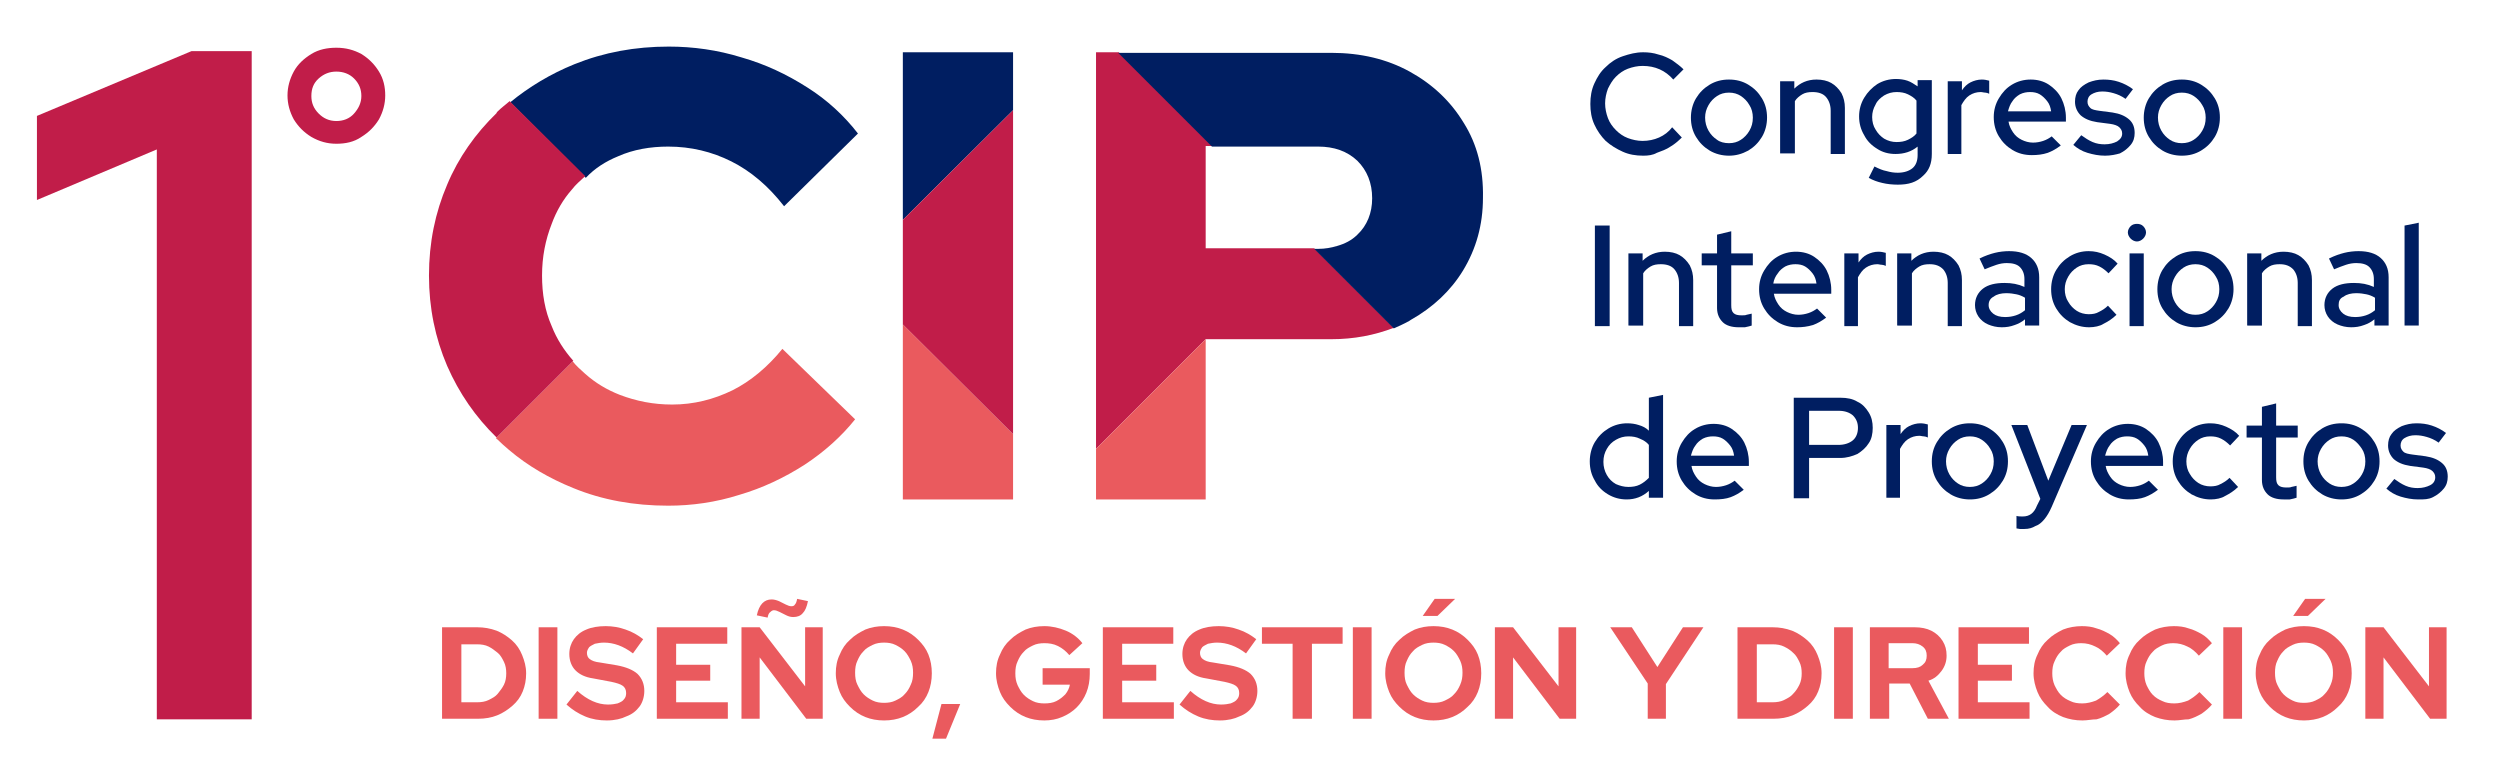
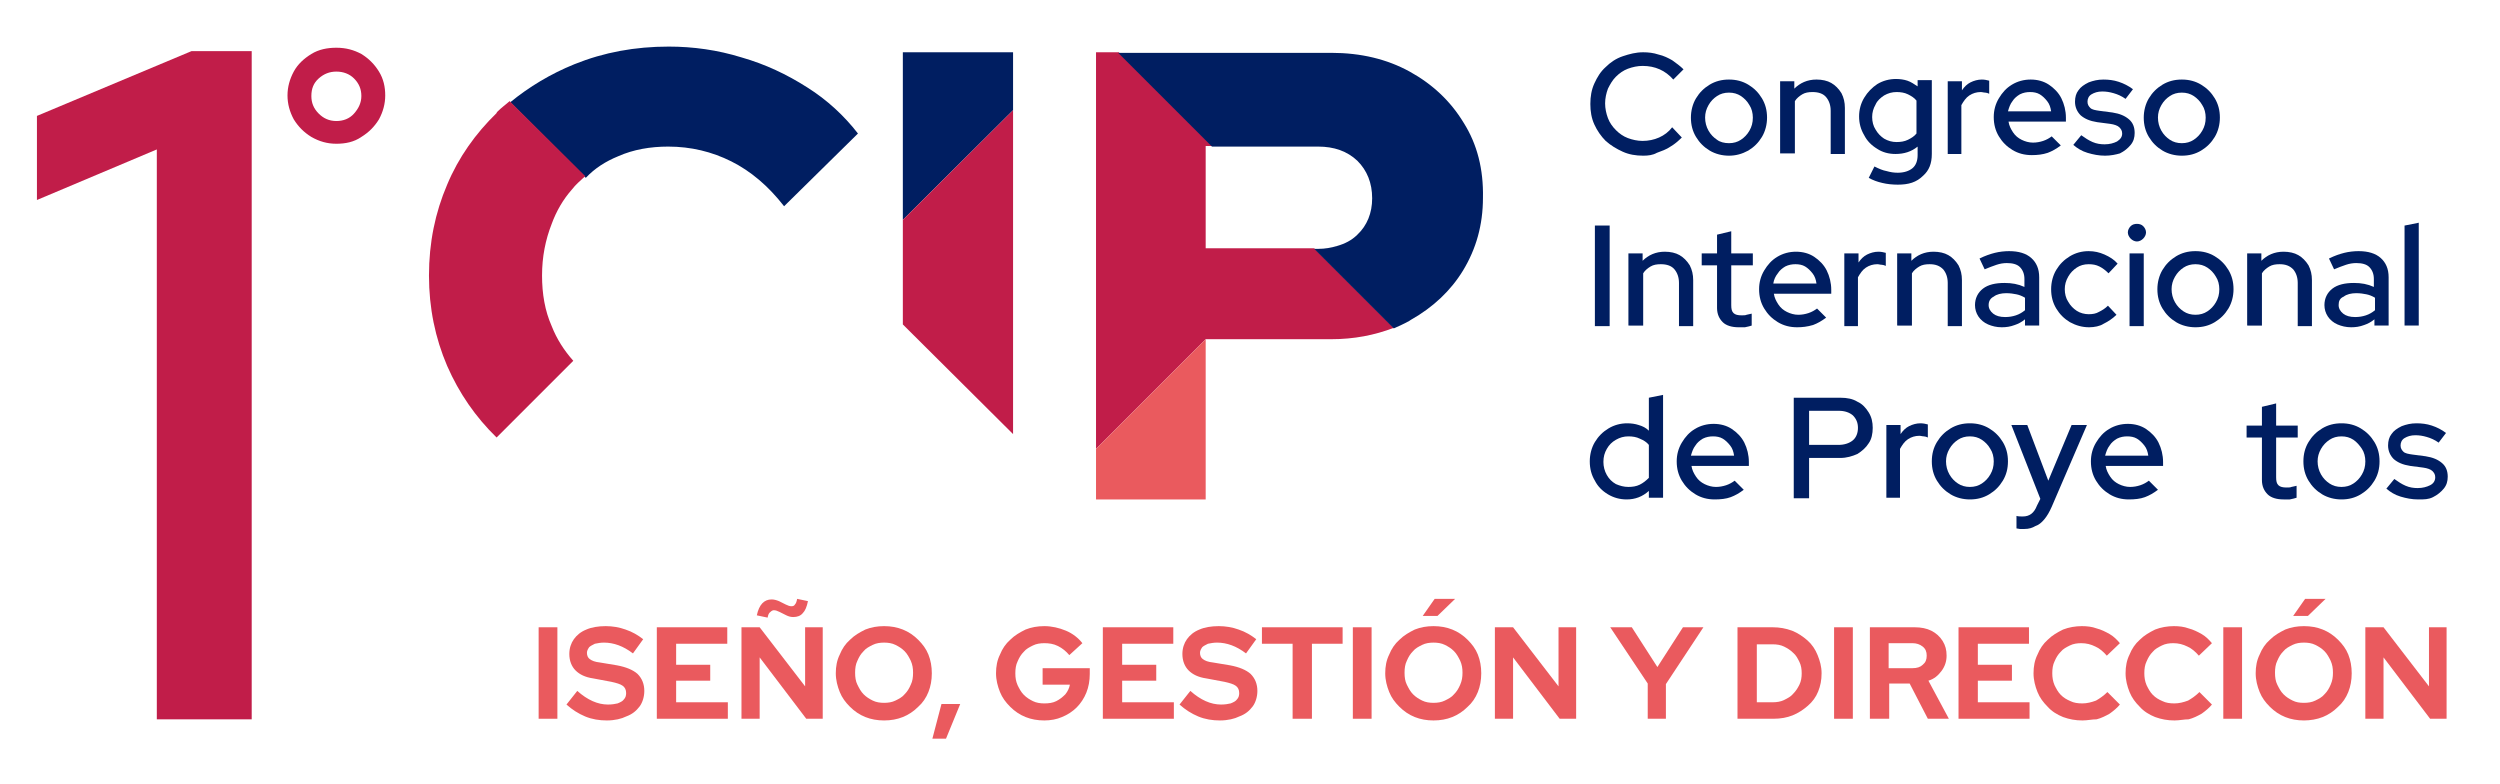
<svg xmlns="http://www.w3.org/2000/svg" version="1.1" id="Capa_1" x="0px" y="0px" viewBox="0 0 440 138" style="enable-background:new 0 0 440 138;" xml:space="preserve">
  <style type="text/css">
	.st0{fill:#001E61;}
	.st1{fill:#EA5A5E;}
	.st2{fill:#C11D49;}
</style>
  <g>
    <path class="st0" d="M108.8,27.5c2.7-1.2,5.7-1.7,8.8-1.7c4,0,7.7,0.9,11.1,2.6c3.4,1.7,6.5,4.3,9.3,7.9l13-12.8   c-2.4-3.1-5.4-5.9-8.9-8.1c-3.6-2.3-7.4-4.1-11.6-5.3c-4.2-1.3-8.5-1.9-12.8-1.9c-5.9,0-11.4,1-16.6,3.1c-4.2,1.7-8,4-11.3,6.7   l13.3,13.3C104.7,29.6,106.6,28.4,108.8,27.5z" />
-     <path class="st1" d="M137.7,61.4c-2.6,3.2-5.6,5.7-8.8,7.3c-3.3,1.6-6.8,2.5-10.6,2.5c-3.3,0-6.3-0.6-9.2-1.7   c-2.3-0.9-4.3-2.1-6.1-3.7c-0.4-0.4-0.8-0.7-1.2-1.1c-0.4-0.4-0.7-0.7-1-1.1L87.3,77.1c0.1,0.1,0.1,0.2,0.2,0.2   c0.7,0.7,1.4,1.3,2.1,1.9c3.3,2.8,7.1,5,11.3,6.7C106,88,111.6,89,117.6,89c4.2,0,8.4-0.6,12.5-1.9c4.1-1.2,7.9-3,11.5-5.3   c3.5-2.3,6.5-5,8.9-8L137.7,61.4z" />
    <path class="st2" d="M100.7,33.3c0.3-0.4,0.6-0.7,1-1.1c0.4-0.4,0.9-0.8,1.3-1.2L89.7,17.8c-0.7,0.6-1.5,1.2-2.1,1.8   c-0.1,0.1-0.2,0.2-0.2,0.3c-3.7,3.6-6.7,7.8-8.7,12.6c-2.1,4.9-3.2,10.2-3.2,16c0,5.7,1.1,11,3.2,15.9c2.1,4.8,5,9,8.7,12.6   l13.5-13.5c-1.6-1.8-2.9-3.8-3.8-6.1c-1.2-2.7-1.7-5.7-1.7-8.9c0-3.3,0.6-6.3,1.7-9.1C97.9,37.2,99.1,35.1,100.7,33.3z" />
    <g>
      <path class="st2" d="M27.6,126.5V26.3L6.5,35.2V20.4L33.7,9h10.6v117.6H27.6z" />
    </g>
    <g>
-       <path class="st1" d="M77.8,126.5v-16.1H84c1.2,0,2.3,0.2,3.4,0.6c1,0.4,1.9,1,2.7,1.7c0.8,0.7,1.4,1.6,1.8,2.6    c0.4,1,0.7,2,0.7,3.2c0,1.2-0.2,2.2-0.6,3.2c-0.4,1-1,1.8-1.8,2.5c-0.8,0.7-1.7,1.3-2.7,1.7c-1,0.4-2.1,0.6-3.4,0.6H77.8z     M81.2,123.6H84c0.7,0,1.4-0.1,2-0.4c0.6-0.3,1.2-0.6,1.6-1.1s0.8-1,1.1-1.6c0.3-0.6,0.4-1.3,0.4-2c0-0.7-0.1-1.4-0.4-2    c-0.3-0.6-0.6-1.2-1.1-1.6s-1-0.8-1.6-1.1s-1.3-0.4-2-0.4h-2.8V123.6z" />
      <path class="st1" d="M94.8,126.5v-16.1h3.3v16.1H94.8z" />
      <path class="st1" d="M106.8,126.8c-1.3,0-2.6-0.2-3.8-0.7c-1.2-0.5-2.3-1.2-3.3-2.1l1.9-2.4c0.9,0.8,1.8,1.4,2.7,1.8    s1.8,0.6,2.7,0.6c0.7,0,1.3-0.1,1.7-0.2c0.5-0.2,0.9-0.4,1.1-0.7c0.3-0.3,0.4-0.7,0.4-1.1c0-0.6-0.2-1-0.6-1.3    c-0.4-0.3-1.1-0.5-2-0.7l-3.2-0.6c-1.4-0.2-2.4-0.7-3.1-1.4c-0.7-0.7-1.1-1.7-1.1-2.9c0-1,0.3-1.9,0.8-2.6    c0.5-0.7,1.2-1.3,2.2-1.7c0.9-0.4,2.1-0.6,3.4-0.6c1.2,0,2.4,0.2,3.5,0.6c1.2,0.4,2.2,1,3.1,1.7l-1.8,2.5    c-1.7-1.3-3.4-1.9-5.1-1.9c-0.6,0-1.1,0.1-1.6,0.2c-0.4,0.2-0.8,0.4-1,0.6c-0.2,0.3-0.4,0.6-0.4,1c0,0.5,0.2,0.9,0.5,1.1    c0.4,0.3,0.9,0.5,1.8,0.6l3,0.5c1.6,0.3,2.8,0.8,3.6,1.5c0.8,0.8,1.2,1.8,1.2,3c0,1-0.3,2-0.8,2.7c-0.6,0.8-1.3,1.4-2.4,1.8    C109.4,126.5,108.2,126.8,106.8,126.8z" />
      <path class="st1" d="M115.6,126.5v-16.1H128v2.9h-9v3.7h6v2.8h-6v3.8h9.1v2.9H115.6z" />
      <path class="st1" d="M130.5,126.5v-16.1h3.2l8,10.4v-10.4h3.1v16.1h-2.9l-8.2-10.8v10.8H130.5z M135.1,108.7l-1.9-0.4    c0.4-1.9,1.3-2.8,2.6-2.8c0.4,0,0.8,0.1,1.3,0.3c0.4,0.2,0.8,0.4,1.2,0.6c0.4,0.2,0.7,0.3,1,0.3c0.3,0,0.5-0.1,0.6-0.3    c0.2-0.2,0.3-0.5,0.4-1l1.9,0.4c-0.2,1-0.5,1.7-0.9,2.1c-0.4,0.5-1,0.7-1.7,0.7c-0.4,0-0.8-0.1-1.2-0.3c-0.4-0.2-0.8-0.4-1.2-0.6    c-0.4-0.2-0.7-0.3-1-0.3c-0.2,0-0.4,0.1-0.6,0.3C135.3,107.9,135.2,108.2,135.1,108.7z" />
      <path class="st1" d="M155.6,126.8c-1.2,0-2.3-0.2-3.3-0.6c-1-0.4-1.9-1-2.7-1.8c-0.8-0.8-1.4-1.6-1.8-2.6c-0.4-1-0.7-2.1-0.7-3.3    c0-1.2,0.2-2.3,0.7-3.3c0.4-1,1-1.9,1.8-2.6c0.8-0.8,1.7-1.3,2.7-1.8c1-0.4,2.1-0.6,3.3-0.6c1.2,0,2.3,0.2,3.3,0.6    c1,0.4,1.9,1,2.7,1.8c0.8,0.8,1.4,1.6,1.8,2.6c0.4,1,0.6,2.1,0.6,3.3c0,1.2-0.2,2.3-0.6,3.3c-0.4,1-1,1.9-1.8,2.6    c-0.8,0.8-1.7,1.4-2.7,1.8C157.9,126.6,156.8,126.8,155.6,126.8z M155.6,123.7c0.7,0,1.4-0.1,2-0.4c0.6-0.3,1.2-0.6,1.6-1.1    c0.5-0.5,0.8-1,1.1-1.7c0.3-0.6,0.4-1.3,0.4-2.1c0-0.8-0.1-1.4-0.4-2.1c-0.3-0.6-0.6-1.2-1.1-1.7c-0.5-0.5-1-0.8-1.6-1.1    c-0.6-0.3-1.3-0.4-2-0.4c-0.7,0-1.4,0.1-2,0.4c-0.6,0.3-1.2,0.6-1.6,1.1c-0.5,0.5-0.8,1-1.1,1.7c-0.3,0.6-0.4,1.3-0.4,2.1    c0,0.8,0.1,1.5,0.4,2.1s0.6,1.2,1.1,1.7c0.5,0.5,1,0.8,1.6,1.1C154.2,123.6,154.9,123.7,155.6,123.7z" />
      <path class="st1" d="M164.1,130l1.6-6.1h3.3l-2.5,6.1H164.1z" />
      <path class="st1" d="M183.8,126.8c-1.2,0-2.3-0.2-3.3-0.6c-1-0.4-1.9-1-2.7-1.8c-0.8-0.8-1.4-1.6-1.8-2.6c-0.4-1-0.7-2.1-0.7-3.3    c0-1.2,0.2-2.3,0.7-3.3c0.4-1,1-1.9,1.8-2.6c0.8-0.8,1.7-1.3,2.7-1.8c1-0.4,2.1-0.6,3.3-0.6c1.3,0,2.6,0.3,3.8,0.8    c1.2,0.5,2.2,1.3,2.9,2.2l-2.3,2.1c-0.6-0.7-1.2-1.2-2-1.6s-1.6-0.5-2.4-0.5c-0.7,0-1.4,0.1-2,0.4c-0.6,0.3-1.2,0.6-1.6,1.1    c-0.5,0.5-0.8,1-1.1,1.7c-0.3,0.6-0.4,1.3-0.4,2.1c0,0.8,0.1,1.4,0.4,2.1c0.3,0.6,0.6,1.2,1.1,1.7c0.5,0.5,1,0.8,1.6,1.1    c0.6,0.3,1.3,0.4,2,0.4c0.8,0,1.5-0.1,2.1-0.4c0.6-0.3,1.1-0.7,1.6-1.2c0.4-0.5,0.7-1.1,0.8-1.7h-4.8v-2.9h8.3v1    c0,1.2-0.2,2.3-0.6,3.3c-0.4,1-1,1.9-1.7,2.6c-0.7,0.7-1.6,1.3-2.6,1.7C186,126.6,184.9,126.8,183.8,126.8z" />
      <path class="st1" d="M194.1,126.5v-16.1h12.4v2.9h-9v3.7h6v2.8h-6v3.8h9.1v2.9H194.1z" />
      <path class="st1" d="M214.7,126.8c-1.3,0-2.6-0.2-3.8-0.7c-1.2-0.5-2.3-1.2-3.3-2.1l1.9-2.4c0.9,0.8,1.8,1.4,2.7,1.8    s1.8,0.6,2.7,0.6c0.7,0,1.3-0.1,1.7-0.2c0.5-0.2,0.9-0.4,1.1-0.7c0.3-0.3,0.4-0.7,0.4-1.1c0-0.6-0.2-1-0.6-1.3    c-0.4-0.3-1.1-0.5-2-0.7l-3.2-0.6c-1.4-0.2-2.4-0.7-3.1-1.4c-0.7-0.7-1.1-1.7-1.1-2.9c0-1,0.3-1.9,0.8-2.6    c0.5-0.7,1.2-1.3,2.2-1.7c0.9-0.4,2.1-0.6,3.4-0.6c1.2,0,2.4,0.2,3.5,0.6c1.2,0.4,2.2,1,3.1,1.7l-1.8,2.5    c-1.7-1.3-3.4-1.9-5.1-1.9c-0.6,0-1.1,0.1-1.6,0.2c-0.4,0.2-0.8,0.4-1,0.6c-0.2,0.3-0.4,0.6-0.4,1c0,0.5,0.2,0.9,0.5,1.1    c0.4,0.3,0.9,0.5,1.8,0.6l3,0.5c1.6,0.3,2.8,0.8,3.6,1.5c0.8,0.8,1.2,1.8,1.2,3c0,1-0.3,2-0.8,2.7c-0.6,0.8-1.3,1.4-2.4,1.8    C217.3,126.5,216.1,126.8,214.7,126.8z" />
      <path class="st1" d="M227.5,126.5v-13.2h-5.4v-2.9h14.2v2.9h-5.4v13.2H227.5z" />
      <path class="st1" d="M238.1,126.5v-16.1h3.3v16.1H238.1z" />
      <path class="st1" d="M252.3,126.8c-1.2,0-2.3-0.2-3.3-0.6c-1-0.4-1.9-1-2.7-1.8c-0.8-0.8-1.4-1.6-1.8-2.6c-0.4-1-0.7-2.1-0.7-3.3    c0-1.2,0.2-2.3,0.7-3.3c0.4-1,1-1.9,1.8-2.6c0.8-0.8,1.7-1.3,2.7-1.8c1-0.4,2.1-0.6,3.3-0.6c1.2,0,2.3,0.2,3.3,0.6    c1,0.4,1.9,1,2.7,1.8c0.8,0.8,1.4,1.6,1.8,2.6c0.4,1,0.6,2.1,0.6,3.3c0,1.2-0.2,2.3-0.6,3.3c-0.4,1-1,1.9-1.8,2.6    c-0.8,0.8-1.7,1.4-2.7,1.8C254.6,126.6,253.5,126.8,252.3,126.8z M252.3,123.7c0.7,0,1.4-0.1,2-0.4c0.6-0.3,1.2-0.6,1.6-1.1    c0.5-0.5,0.8-1,1.1-1.7s0.4-1.3,0.4-2.1c0-0.8-0.1-1.4-0.4-2.1c-0.3-0.6-0.6-1.2-1.1-1.7c-0.5-0.5-1-0.8-1.6-1.1    c-0.6-0.3-1.3-0.4-2-0.4c-0.7,0-1.4,0.1-2,0.4c-0.6,0.3-1.2,0.6-1.6,1.1c-0.5,0.5-0.8,1-1.1,1.7c-0.3,0.6-0.4,1.3-0.4,2.1    c0,0.8,0.1,1.5,0.4,2.1s0.6,1.2,1.1,1.7c0.5,0.5,1,0.8,1.6,1.1C250.9,123.6,251.6,123.7,252.3,123.7z M250.4,108.4l2.1-3h3.6    l-3.1,3H250.4z" />
      <path class="st1" d="M263.1,126.5v-16.1h3.2l8,10.4v-10.4h3.1v16.1h-2.9l-8.2-10.8v10.8H263.1z" />
      <path class="st1" d="M290,126.5v-6.2l-6.6-9.9h3.8l4.5,7l4.5-7h3.6l-6.6,10v6.1H290z" />
      <path class="st1" d="M305.8,126.5v-16.1h6.2c1.2,0,2.3,0.2,3.4,0.6c1,0.4,1.9,1,2.7,1.7c0.8,0.7,1.4,1.6,1.8,2.6    c0.4,1,0.7,2,0.7,3.2c0,1.2-0.2,2.2-0.6,3.2c-0.4,1-1,1.8-1.8,2.5c-0.8,0.7-1.7,1.3-2.7,1.7c-1,0.4-2.1,0.6-3.4,0.6H305.8z     M309.2,123.6h2.8c0.7,0,1.4-0.1,2-0.4c0.6-0.3,1.2-0.6,1.6-1.1c0.5-0.5,0.8-1,1.1-1.6c0.3-0.6,0.4-1.3,0.4-2c0-0.7-0.1-1.4-0.4-2    c-0.3-0.6-0.6-1.2-1.1-1.6c-0.5-0.5-1-0.8-1.6-1.1c-0.6-0.3-1.3-0.4-2-0.4h-2.8V123.6z" />
      <path class="st1" d="M322.8,126.5v-16.1h3.3v16.1H322.8z" />
      <path class="st1" d="M329.1,126.5v-16.1h7.9c1.1,0,2.1,0.2,2.9,0.6c0.8,0.4,1.5,1,2,1.8c0.5,0.8,0.7,1.6,0.7,2.6    c0,1-0.3,1.9-0.9,2.7c-0.6,0.8-1.3,1.4-2.3,1.7l3.6,6.7h-3.7l-3.2-6.2h-3.6v6.2H329.1z M332.4,117.6h4.2c0.8,0,1.4-0.2,1.8-0.6    c0.5-0.4,0.7-0.9,0.7-1.6s-0.2-1.2-0.7-1.6c-0.5-0.4-1.1-0.6-1.8-0.6h-4.2V117.6z" />
      <path class="st1" d="M344.7,126.5v-16.1h12.4v2.9h-9v3.7h6v2.8h-6v3.8h9.1v2.9H344.7z" />
      <path class="st1" d="M366.5,126.8c-1.2,0-2.3-0.2-3.4-0.6c-1-0.4-2-1-2.7-1.8c-0.8-0.8-1.4-1.6-1.8-2.6c-0.4-1-0.7-2.1-0.7-3.3    c0-1.2,0.2-2.3,0.7-3.3c0.4-1,1-1.9,1.8-2.6c0.8-0.8,1.7-1.3,2.7-1.8c1-0.4,2.2-0.6,3.3-0.6c0.9,0,1.8,0.1,2.6,0.4    c0.8,0.2,1.6,0.6,2.3,1c0.7,0.4,1.3,1,1.8,1.6l-2.3,2.2c-0.6-0.7-1.3-1.3-2-1.6c-0.8-0.4-1.6-0.6-2.5-0.6c-0.7,0-1.4,0.1-2,0.4    c-0.6,0.3-1.2,0.6-1.6,1.1c-0.5,0.5-0.8,1-1.1,1.7c-0.3,0.6-0.4,1.3-0.4,2.1c0,0.7,0.1,1.4,0.4,2.1c0.3,0.6,0.6,1.2,1.1,1.7    c0.5,0.5,1,0.8,1.7,1.1c0.6,0.3,1.3,0.4,2.1,0.4c0.8,0,1.6-0.2,2.4-0.5c0.7-0.4,1.4-0.9,2-1.5l2.2,2.2c-0.5,0.6-1.1,1.1-1.8,1.6    c-0.7,0.4-1.5,0.8-2.3,1C368.2,126.6,367.4,126.8,366.5,126.8z" />
      <path class="st1" d="M382.7,126.8c-1.2,0-2.3-0.2-3.4-0.6c-1-0.4-2-1-2.7-1.8c-0.8-0.8-1.4-1.6-1.8-2.6c-0.4-1-0.7-2.1-0.7-3.3    c0-1.2,0.2-2.3,0.7-3.3c0.4-1,1-1.9,1.8-2.6c0.8-0.8,1.7-1.3,2.7-1.8c1-0.4,2.2-0.6,3.3-0.6c0.9,0,1.8,0.1,2.6,0.4    c0.8,0.2,1.6,0.6,2.3,1c0.7,0.4,1.3,1,1.8,1.6l-2.3,2.2c-0.6-0.7-1.3-1.3-2-1.6c-0.8-0.4-1.6-0.6-2.5-0.6c-0.7,0-1.4,0.1-2,0.4    c-0.6,0.3-1.2,0.6-1.6,1.1c-0.5,0.5-0.8,1-1.1,1.7c-0.3,0.6-0.4,1.3-0.4,2.1c0,0.7,0.1,1.4,0.4,2.1c0.3,0.6,0.6,1.2,1.1,1.7    c0.5,0.5,1,0.8,1.7,1.1c0.6,0.3,1.3,0.4,2.1,0.4c0.8,0,1.6-0.2,2.4-0.5c0.7-0.4,1.4-0.9,2-1.5l2.2,2.2c-0.5,0.6-1.1,1.1-1.8,1.6    c-0.7,0.4-1.5,0.8-2.3,1C384.4,126.6,383.6,126.8,382.7,126.8z" />
      <path class="st1" d="M391.3,126.5v-16.1h3.3v16.1H391.3z" />
      <path class="st1" d="M405.5,126.8c-1.2,0-2.3-0.2-3.3-0.6c-1-0.4-1.9-1-2.7-1.8c-0.8-0.8-1.4-1.6-1.8-2.6c-0.4-1-0.7-2.1-0.7-3.3    c0-1.2,0.2-2.3,0.7-3.3c0.4-1,1-1.9,1.8-2.6c0.8-0.8,1.7-1.3,2.7-1.8c1-0.4,2.1-0.6,3.3-0.6c1.2,0,2.3,0.2,3.3,0.6    c1,0.4,1.9,1,2.7,1.8c0.8,0.8,1.4,1.6,1.8,2.6c0.4,1,0.6,2.1,0.6,3.3c0,1.2-0.2,2.3-0.6,3.3c-0.4,1-1,1.9-1.8,2.6    c-0.8,0.8-1.7,1.4-2.7,1.8C407.8,126.6,406.6,126.8,405.5,126.8z M405.5,123.7c0.7,0,1.4-0.1,2-0.4c0.6-0.3,1.2-0.6,1.6-1.1    c0.5-0.5,0.8-1,1.1-1.7s0.4-1.3,0.4-2.1c0-0.8-0.1-1.4-0.4-2.1c-0.3-0.6-0.6-1.2-1.1-1.7c-0.5-0.5-1-0.8-1.6-1.1    c-0.6-0.3-1.3-0.4-2-0.4c-0.7,0-1.4,0.1-2,0.4c-0.6,0.3-1.2,0.6-1.6,1.1c-0.5,0.5-0.8,1-1.1,1.7c-0.3,0.6-0.4,1.3-0.4,2.1    c0,0.8,0.1,1.5,0.4,2.1s0.6,1.2,1.1,1.7c0.5,0.5,1,0.8,1.6,1.1C404.1,123.6,404.7,123.7,405.5,123.7z M403.6,108.4l2.1-3h3.6    l-3.1,3H403.6z" />
      <path class="st1" d="M416.3,126.5v-16.1h3.2l8,10.4v-10.4h3.1v16.1h-2.9l-8.2-10.8v10.8H416.3z" />
    </g>
    <g>
      <path class="st0" d="M289.2,27.4c-1.3,0-2.5-0.2-3.6-0.7c-1.1-0.5-2.1-1.1-3-1.9c-0.8-0.8-1.5-1.8-2-2.9c-0.5-1.1-0.7-2.3-0.7-3.6    c0-1.3,0.2-2.5,0.7-3.6c0.5-1.1,1.1-2.1,2-2.9c0.8-0.8,1.8-1.5,3-1.9s2.3-0.7,3.6-0.7c0.9,0,1.8,0.1,2.7,0.4    c0.9,0.2,1.7,0.6,2.4,1c0.7,0.5,1.4,1,2,1.6l-1.8,1.8c-0.7-0.8-1.5-1.4-2.4-1.8c-0.9-0.4-1.9-0.6-3-0.6c-0.9,0-1.8,0.2-2.6,0.5    c-0.8,0.3-1.5,0.8-2.1,1.4c-0.6,0.6-1,1.3-1.4,2.1c-0.3,0.8-0.5,1.7-0.5,2.6c0,0.9,0.2,1.8,0.5,2.6c0.3,0.8,0.8,1.5,1.4,2.1    c0.6,0.6,1.3,1.1,2.1,1.4c0.8,0.3,1.7,0.5,2.6,0.5c1,0,2-0.2,2.9-0.6c0.9-0.4,1.7-1,2.3-1.8l1.7,1.8c-0.6,0.6-1.3,1.2-2,1.6    c-0.7,0.5-1.6,0.8-2.4,1.1C290.9,27.3,290.1,27.4,289.2,27.4z" />
      <path class="st0" d="M304.3,27.4c-1.2,0-2.4-0.3-3.4-0.9c-1-0.6-1.8-1.4-2.4-2.4c-0.6-1-0.9-2.1-0.9-3.4c0-1.2,0.3-2.4,0.9-3.4    c0.6-1,1.4-1.8,2.4-2.4c1-0.6,2.1-0.9,3.4-0.9c1.3,0,2.4,0.3,3.4,0.9c1,0.6,1.8,1.4,2.4,2.4c0.6,1,0.9,2.1,0.9,3.4    c0,1.2-0.3,2.4-0.9,3.4c-0.6,1-1.4,1.8-2.4,2.4C306.6,27.1,305.5,27.4,304.3,27.4z M304.3,25.2c0.8,0,1.5-0.2,2.1-0.6    c0.6-0.4,1.1-0.9,1.5-1.6c0.4-0.7,0.6-1.4,0.6-2.3c0-0.8-0.2-1.6-0.6-2.2c-0.4-0.7-0.9-1.2-1.5-1.6c-0.6-0.4-1.3-0.6-2.1-0.6    c-0.8,0-1.5,0.2-2.1,0.6c-0.6,0.4-1.1,0.9-1.5,1.6c-0.4,0.7-0.6,1.4-0.6,2.2c0,0.8,0.2,1.6,0.6,2.3c0.4,0.7,0.9,1.2,1.5,1.6    C302.7,25,303.5,25.2,304.3,25.2z" />
      <path class="st0" d="M313.3,27.1V14.3h2.5v1.3c1-1,2.3-1.6,3.9-1.6c1,0,1.9,0.2,2.6,0.6c0.7,0.4,1.3,1,1.8,1.8    c0.4,0.8,0.6,1.6,0.6,2.6v8.1h-2.5v-7.6c0-1-0.3-1.8-0.8-2.4s-1.3-0.9-2.4-0.9c-0.7,0-1.3,0.1-1.8,0.4c-0.5,0.3-1,0.7-1.3,1.2v9.2    H313.3z" />
      <path class="st0" d="M334,32.5c-0.9,0-1.9-0.1-2.7-0.3c-0.9-0.2-1.7-0.5-2.4-0.9l1-2c0.8,0.4,1.5,0.7,2.1,0.8    c0.7,0.2,1.3,0.3,2,0.3c1.1,0,2-0.3,2.6-0.8c0.6-0.5,0.9-1.3,0.9-2.3v-1.5c-1.1,0.9-2.4,1.3-3.9,1.3c-1.2,0-2.3-0.3-3.2-0.9    c-1-0.6-1.8-1.4-2.3-2.4c-0.6-1-0.9-2.1-0.9-3.3c0-1.2,0.3-2.3,0.9-3.3c0.6-1,1.4-1.8,2.3-2.4c1-0.6,2.1-0.9,3.3-0.9    c0.7,0,1.4,0.1,2,0.3s1.2,0.6,1.8,1v-1.1h2.5v13c0,1.7-0.5,2.9-1.5,3.8C337.3,32.1,335.9,32.5,334,32.5z M333.8,25    c0.7,0,1.4-0.1,2-0.4c0.6-0.3,1.1-0.6,1.5-1.1v-5.8c-0.4-0.5-0.9-0.8-1.5-1.1c-0.6-0.3-1.3-0.4-2-0.4c-0.8,0-1.5,0.2-2.2,0.6    c-0.6,0.4-1.2,0.9-1.5,1.6c-0.4,0.7-0.6,1.4-0.6,2.2c0,0.8,0.2,1.6,0.6,2.2c0.4,0.7,0.9,1.2,1.5,1.6C332.3,24.8,333,25,333.8,25z" />
      <path class="st0" d="M342.8,27.1V14.3h2.5v1.6c0.4-0.6,0.9-1.1,1.5-1.4c0.6-0.3,1.3-0.5,2-0.5c0.5,0,0.9,0.1,1.3,0.2v2.3    c-0.2-0.1-0.5-0.2-0.7-0.2c-0.3,0-0.5-0.1-0.8-0.1c-0.7,0-1.4,0.2-2,0.6c-0.6,0.4-1,1-1.4,1.7v8.6H342.8z" />
      <path class="st0" d="M357.6,27.3c-1.3,0-2.4-0.3-3.4-0.9s-1.8-1.4-2.4-2.4c-0.6-1-0.9-2.1-0.9-3.4c0-1.2,0.3-2.3,0.9-3.3    c0.6-1,1.3-1.8,2.3-2.4c1-0.6,2.1-0.9,3.3-0.9s2.3,0.3,3.2,0.9c0.9,0.6,1.7,1.4,2.2,2.4c0.5,1,0.8,2.2,0.8,3.4v0.7h-10.1    c0.1,0.7,0.4,1.3,0.8,1.9c0.4,0.6,0.9,1,1.5,1.3c0.6,0.3,1.3,0.5,2,0.5c0.6,0,1.2-0.1,1.8-0.3c0.6-0.2,1.1-0.5,1.5-0.8l1.6,1.6    c-0.8,0.6-1.5,1-2.3,1.3C359.5,27.2,358.6,27.3,357.6,27.3z M353.4,19.6h7.6c-0.1-0.7-0.3-1.3-0.7-1.8c-0.4-0.5-0.8-0.9-1.3-1.2    c-0.5-0.3-1.1-0.4-1.7-0.4c-0.6,0-1.2,0.1-1.8,0.4c-0.5,0.3-1,0.7-1.3,1.2C353.8,18.3,353.6,18.9,353.4,19.6z" />
      <path class="st0" d="M370.5,27.4c-1.1,0-2.1-0.2-3.1-0.5c-1-0.3-1.8-0.8-2.5-1.4l1.4-1.7c0.7,0.5,1.3,0.9,2,1.2    c0.7,0.3,1.4,0.4,2.1,0.4c0.9,0,1.6-0.2,2.2-0.5c0.6-0.4,0.9-0.8,0.9-1.4c0-0.5-0.2-0.8-0.5-1.1c-0.3-0.3-0.9-0.5-1.6-0.6    l-2.3-0.3c-1.3-0.2-2.2-0.6-2.9-1.2c-0.6-0.6-1-1.4-1-2.4c0-0.8,0.2-1.5,0.6-2c0.4-0.6,1-1,1.8-1.4c0.8-0.3,1.6-0.5,2.6-0.5    c0.9,0,1.8,0.1,2.7,0.4c0.9,0.3,1.7,0.7,2.5,1.3l-1.3,1.7c-0.7-0.5-1.4-0.8-2.1-1c-0.7-0.2-1.3-0.3-2-0.3c-0.8,0-1.4,0.2-1.9,0.5    c-0.5,0.3-0.7,0.8-0.7,1.3c0,0.5,0.2,0.8,0.5,1.1c0.3,0.3,0.9,0.4,1.6,0.5l2.3,0.3c1.3,0.2,2.2,0.6,2.9,1.2c0.7,0.6,1,1.4,1,2.4    c0,0.8-0.2,1.5-0.7,2.1c-0.5,0.6-1.1,1.1-1.9,1.5C372.4,27.2,371.5,27.4,370.5,27.4z" />
      <path class="st0" d="M384,27.4c-1.2,0-2.4-0.3-3.4-0.9c-1-0.6-1.8-1.4-2.4-2.4c-0.6-1-0.9-2.1-0.9-3.4c0-1.2,0.3-2.4,0.9-3.4    c0.6-1,1.4-1.8,2.4-2.4c1-0.6,2.1-0.9,3.4-0.9c1.3,0,2.4,0.3,3.4,0.9c1,0.6,1.8,1.4,2.4,2.4c0.6,1,0.9,2.1,0.9,3.4    c0,1.2-0.3,2.4-0.9,3.4c-0.6,1-1.4,1.8-2.4,2.4C386.4,27.1,385.3,27.4,384,27.4z M384,25.2c0.8,0,1.5-0.2,2.1-0.6    c0.6-0.4,1.1-0.9,1.5-1.6c0.4-0.7,0.6-1.4,0.6-2.3c0-0.8-0.2-1.6-0.6-2.2c-0.4-0.7-0.9-1.2-1.5-1.6c-0.6-0.4-1.3-0.6-2.1-0.6    c-0.8,0-1.5,0.2-2.1,0.6c-0.6,0.4-1.1,0.9-1.5,1.6c-0.4,0.7-0.6,1.4-0.6,2.2c0,0.8,0.2,1.6,0.6,2.3c0.4,0.7,0.9,1.2,1.5,1.6    C382.5,25,383.2,25.2,384,25.2z" />
      <path class="st0" d="M280.7,57.4V39.7h2.6v17.7H280.7z" />
      <path class="st0" d="M286.6,57.4V44.6h2.5v1.3c1-1,2.3-1.6,3.9-1.6c1,0,1.9,0.2,2.6,0.6c0.7,0.4,1.3,1,1.8,1.8    c0.4,0.8,0.6,1.6,0.6,2.6v8.1h-2.5v-7.6c0-1-0.3-1.8-0.8-2.4s-1.3-0.9-2.4-0.9c-0.7,0-1.3,0.1-1.8,0.4c-0.5,0.3-1,0.7-1.3,1.2v9.2    H286.6z" />
      <path class="st0" d="M306,57.6c-1.2,0-2.2-0.3-2.8-0.9s-1-1.4-1-2.5v-7.5h-2.7v-2.1h2.7v-3.3l2.5-0.6v3.9h3.8v2.1h-3.8v7    c0,0.7,0.1,1.1,0.4,1.4c0.3,0.3,0.8,0.4,1.4,0.4c0.4,0,0.7,0,0.9-0.1c0.3-0.1,0.6-0.1,0.9-0.2v2.1c-0.3,0.1-0.7,0.2-1.2,0.3    C306.8,57.6,306.4,57.6,306,57.6z" />
      <path class="st0" d="M316.3,57.6c-1.3,0-2.4-0.3-3.4-0.9s-1.8-1.4-2.4-2.4c-0.6-1-0.9-2.1-0.9-3.4c0-1.2,0.3-2.3,0.9-3.3    s1.3-1.8,2.3-2.4c1-0.6,2.1-0.9,3.3-0.9s2.3,0.3,3.2,0.9c0.9,0.6,1.7,1.4,2.2,2.4c0.5,1,0.8,2.2,0.8,3.4v0.7h-10.1    c0.1,0.7,0.4,1.3,0.8,1.9c0.4,0.6,0.9,1,1.5,1.3c0.6,0.3,1.3,0.5,2,0.5c0.6,0,1.2-0.1,1.8-0.3c0.6-0.2,1.1-0.5,1.5-0.8l1.6,1.6    c-0.8,0.6-1.5,1-2.3,1.3C318.1,57.5,317.2,57.6,316.3,57.6z M312.1,49.9h7.6c-0.1-0.7-0.3-1.3-0.7-1.8c-0.4-0.5-0.8-0.9-1.3-1.2    c-0.5-0.3-1.1-0.4-1.7-0.4c-0.6,0-1.2,0.1-1.8,0.4c-0.5,0.3-1,0.7-1.3,1.2C312.5,48.6,312.2,49.2,312.1,49.9z" />
      <path class="st0" d="M324.6,57.4V44.6h2.5v1.6c0.4-0.6,0.9-1.1,1.5-1.4c0.6-0.3,1.3-0.5,2-0.5c0.5,0,0.9,0.1,1.3,0.2v2.3    c-0.2-0.1-0.5-0.2-0.7-0.2c-0.3,0-0.5-0.1-0.8-0.1c-0.7,0-1.4,0.2-2,0.6c-0.6,0.4-1,1-1.4,1.7v8.6H324.6z" />
      <path class="st0" d="M333.9,57.4V44.6h2.5v1.3c1-1,2.3-1.6,3.9-1.6c1,0,1.9,0.2,2.6,0.6c0.7,0.4,1.3,1,1.8,1.8    c0.4,0.8,0.6,1.6,0.6,2.6v8.1h-2.5v-7.6c0-1-0.3-1.8-0.8-2.4c-0.6-0.6-1.3-0.9-2.4-0.9c-0.7,0-1.3,0.1-1.8,0.4    c-0.5,0.3-1,0.7-1.3,1.2v9.2H333.9z" />
      <path class="st0" d="M352.3,57.6c-0.9,0-1.7-0.2-2.4-0.5c-0.7-0.3-1.3-0.8-1.7-1.4c-0.4-0.6-0.6-1.3-0.6-2c0-1.2,0.5-2.2,1.4-2.9    c0.9-0.7,2.2-1,3.8-1c1.3,0,2.4,0.2,3.5,0.7v-1.4c0-0.9-0.3-1.6-0.8-2.1c-0.5-0.5-1.3-0.7-2.3-0.7c-0.6,0-1.2,0.1-1.8,0.3    c-0.6,0.2-1.4,0.5-2.1,0.8l-0.9-1.9c1-0.5,1.9-0.8,2.7-1c0.8-0.2,1.7-0.3,2.5-0.3c1.7,0,3,0.4,3.9,1.2c0.9,0.8,1.4,1.9,1.4,3.4    v8.5h-2.5v-1.1c-0.6,0.5-1.2,0.8-1.8,1C353.8,57.5,353.1,57.6,352.3,57.6z M350,53.7c0,0.6,0.3,1.1,0.8,1.5    c0.5,0.4,1.2,0.6,2.1,0.6c0.7,0,1.3-0.1,1.9-0.3c0.6-0.2,1.1-0.5,1.6-0.9v-2.2c-0.5-0.3-1-0.5-1.5-0.6c-0.5-0.1-1.1-0.2-1.8-0.2    c-0.9,0-1.7,0.2-2.2,0.6C350.3,52.5,350,53,350,53.7z" />
      <path class="st0" d="M367.7,57.6c-1.2,0-2.3-0.3-3.4-0.9c-1-0.6-1.8-1.4-2.4-2.4c-0.6-1-0.9-2.1-0.9-3.4c0-1.2,0.3-2.4,0.9-3.4    c0.6-1,1.4-1.8,2.4-2.4c1-0.6,2.1-0.9,3.3-0.9c1,0,1.9,0.2,2.8,0.6c0.9,0.4,1.7,0.9,2.3,1.6l-1.6,1.7c-0.5-0.5-1-0.9-1.6-1.2    c-0.6-0.3-1.2-0.4-1.9-0.4c-0.8,0-1.5,0.2-2.1,0.6c-0.6,0.4-1.1,0.9-1.5,1.6c-0.4,0.7-0.6,1.4-0.6,2.2c0,0.8,0.2,1.6,0.6,2.2    c0.4,0.7,0.9,1.2,1.5,1.6c0.6,0.4,1.4,0.6,2.1,0.6c0.7,0,1.3-0.1,1.8-0.4c0.6-0.3,1.1-0.6,1.6-1.1l1.5,1.6    c-0.7,0.7-1.5,1.2-2.3,1.6C369.6,57.4,368.6,57.6,367.7,57.6z" />
      <path class="st0" d="M376.1,42.5c-0.4,0-0.8-0.2-1.1-0.5c-0.3-0.3-0.5-0.7-0.5-1.1c0-0.4,0.2-0.8,0.5-1.1c0.3-0.3,0.7-0.4,1.1-0.4    c0.4,0,0.8,0.1,1.1,0.4c0.3,0.3,0.5,0.7,0.5,1.1c0,0.4-0.2,0.8-0.5,1.1C376.9,42.3,376.5,42.5,376.1,42.5z M374.8,57.4V44.6h2.5    v12.8H374.8z" />
      <path class="st0" d="M386.4,57.6c-1.2,0-2.4-0.3-3.4-0.9c-1-0.6-1.8-1.4-2.4-2.4s-0.9-2.1-0.9-3.4c0-1.2,0.3-2.4,0.9-3.4    c0.6-1,1.4-1.8,2.4-2.4c1-0.6,2.1-0.9,3.4-0.9c1.3,0,2.4,0.3,3.4,0.9c1,0.6,1.8,1.4,2.4,2.4c0.6,1,0.9,2.1,0.9,3.4    c0,1.2-0.3,2.4-0.9,3.4c-0.6,1-1.4,1.8-2.4,2.4C388.8,57.3,387.7,57.6,386.4,57.6z M386.4,55.4c0.8,0,1.5-0.2,2.1-0.6    c0.6-0.4,1.1-0.9,1.5-1.6c0.4-0.7,0.6-1.4,0.6-2.3c0-0.8-0.2-1.6-0.6-2.2c-0.4-0.7-0.9-1.2-1.5-1.6c-0.6-0.4-1.3-0.6-2.1-0.6    s-1.5,0.2-2.1,0.6c-0.6,0.4-1.1,0.9-1.5,1.6c-0.4,0.7-0.6,1.4-0.6,2.2c0,0.8,0.2,1.6,0.6,2.3c0.4,0.7,0.9,1.2,1.5,1.6    C384.9,55.2,385.6,55.4,386.4,55.4z" />
      <path class="st0" d="M395.5,57.4V44.6h2.5v1.3c1-1,2.3-1.6,3.9-1.6c1,0,1.9,0.2,2.6,0.6c0.7,0.4,1.3,1,1.8,1.8    c0.4,0.8,0.6,1.6,0.6,2.6v8.1h-2.5v-7.6c0-1-0.3-1.8-0.8-2.4c-0.6-0.6-1.3-0.9-2.4-0.9c-0.7,0-1.3,0.1-1.8,0.4    c-0.5,0.3-1,0.7-1.3,1.2v9.2H395.5z" />
      <path class="st0" d="M413.8,57.6c-0.9,0-1.7-0.2-2.4-0.5c-0.7-0.3-1.3-0.8-1.7-1.4c-0.4-0.6-0.6-1.3-0.6-2c0-1.2,0.5-2.2,1.4-2.9    c0.9-0.7,2.2-1,3.8-1c1.3,0,2.4,0.2,3.5,0.7v-1.4c0-0.9-0.3-1.6-0.8-2.1c-0.5-0.5-1.3-0.7-2.3-0.7c-0.6,0-1.2,0.1-1.8,0.3    c-0.6,0.2-1.4,0.5-2.1,0.8l-0.9-1.9c1-0.5,1.9-0.8,2.7-1c0.8-0.2,1.7-0.3,2.5-0.3c1.7,0,3,0.4,3.9,1.2c0.9,0.8,1.4,1.9,1.4,3.4    v8.5h-2.5v-1.1c-0.6,0.5-1.2,0.8-1.8,1C415.3,57.5,414.6,57.6,413.8,57.6z M411.6,53.7c0,0.6,0.3,1.1,0.8,1.5    c0.5,0.4,1.2,0.6,2.1,0.6c0.7,0,1.3-0.1,1.9-0.3c0.6-0.2,1.1-0.5,1.6-0.9v-2.2c-0.5-0.3-1-0.5-1.5-0.6c-0.5-0.1-1.1-0.2-1.8-0.2    c-0.9,0-1.7,0.2-2.2,0.6C411.8,52.5,411.6,53,411.6,53.7z" />
      <path class="st0" d="M423.2,57.4V39.7l2.5-0.5v18.1H423.2z" />
      <path class="st0" d="M286.3,87.9c-1.2,0-2.3-0.3-3.3-0.9c-1-0.6-1.8-1.4-2.3-2.4c-0.6-1-0.9-2.1-0.9-3.4c0-1.2,0.3-2.4,0.9-3.4    c0.6-1,1.4-1.8,2.4-2.4c1-0.6,2.1-0.9,3.3-0.9c0.7,0,1.4,0.1,2,0.3c0.7,0.2,1.3,0.5,1.8,1V70l2.5-0.5v18.1h-2.5v-1.2    C289.1,87.4,287.8,87.9,286.3,87.9z M286.6,85.7c0.7,0,1.4-0.1,2-0.4c0.6-0.3,1.1-0.7,1.6-1.2v-5.8c-0.4-0.5-0.9-0.8-1.6-1.1    c-0.6-0.3-1.3-0.4-2-0.4c-0.8,0-1.5,0.2-2.2,0.6c-0.7,0.4-1.2,0.9-1.6,1.6c-0.4,0.7-0.6,1.4-0.6,2.3c0,0.8,0.2,1.6,0.6,2.3    c0.4,0.7,0.9,1.2,1.6,1.6C285.1,85.5,285.8,85.7,286.6,85.7z" />
      <path class="st0" d="M301.8,87.9c-1.3,0-2.4-0.3-3.4-0.9c-1-0.6-1.8-1.4-2.4-2.4c-0.6-1-0.9-2.1-0.9-3.4c0-1.2,0.3-2.3,0.9-3.3    c0.6-1,1.3-1.8,2.3-2.4c1-0.6,2.1-0.9,3.3-0.9s2.3,0.3,3.2,0.9c0.9,0.6,1.7,1.4,2.2,2.4c0.5,1,0.8,2.2,0.8,3.4v0.7h-10.1    c0.1,0.7,0.4,1.3,0.8,1.9c0.4,0.6,0.9,1,1.5,1.3c0.6,0.3,1.3,0.5,2,0.5c0.6,0,1.2-0.1,1.8-0.3c0.6-0.2,1.1-0.5,1.5-0.8l1.6,1.6    c-0.8,0.6-1.5,1-2.3,1.3S302.8,87.9,301.8,87.9z M297.6,80.2h7.6c-0.1-0.7-0.3-1.3-0.7-1.8c-0.4-0.5-0.8-0.9-1.3-1.2    c-0.5-0.3-1.1-0.4-1.7-0.4c-0.6,0-1.2,0.1-1.8,0.4c-0.5,0.3-1,0.7-1.3,1.2C298,78.9,297.8,79.5,297.6,80.2z" />
      <path class="st0" d="M315.7,87.7V70h8.2c1.2,0,2.2,0.2,3,0.7c0.9,0.4,1.5,1.1,2,1.9s0.7,1.7,0.7,2.7c0,1-0.2,2-0.7,2.7    c-0.5,0.8-1.2,1.4-2,1.9c-0.9,0.4-1.9,0.7-3,0.7h-5.5v7.1H315.7z M318.4,78.3h5.2c1,0,1.9-0.3,2.5-0.8c0.6-0.5,0.9-1.3,0.9-2.2    c0-0.9-0.3-1.6-0.9-2.2c-0.6-0.5-1.4-0.8-2.5-0.8h-5.2V78.3z" />
      <path class="st0" d="M332,87.7V74.8h2.5v1.6c0.4-0.6,0.9-1.1,1.5-1.4c0.6-0.3,1.3-0.5,2-0.5c0.5,0,0.9,0.1,1.3,0.2V77    c-0.2-0.1-0.5-0.2-0.7-0.2c-0.3,0-0.5-0.1-0.8-0.1c-0.7,0-1.4,0.2-2,0.6c-0.6,0.4-1,1-1.4,1.7v8.6H332z" />
      <path class="st0" d="M346.7,87.9c-1.2,0-2.4-0.3-3.4-0.9c-1-0.6-1.8-1.4-2.4-2.4c-0.6-1-0.9-2.1-0.9-3.4s0.3-2.4,0.9-3.4    c0.6-1,1.4-1.8,2.4-2.4c1-0.6,2.1-0.9,3.4-0.9c1.3,0,2.4,0.3,3.4,0.9c1,0.6,1.8,1.4,2.4,2.4c0.6,1,0.9,2.1,0.9,3.4    s-0.3,2.4-0.9,3.4c-0.6,1-1.4,1.8-2.4,2.4C349.1,87.6,348,87.9,346.7,87.9z M346.7,85.7c0.8,0,1.5-0.2,2.1-0.6    c0.6-0.4,1.1-0.9,1.5-1.6c0.4-0.7,0.6-1.4,0.6-2.3c0-0.8-0.2-1.6-0.6-2.2c-0.4-0.7-0.9-1.2-1.5-1.6c-0.6-0.4-1.3-0.6-2.1-0.6    c-0.8,0-1.5,0.2-2.1,0.6c-0.6,0.4-1.1,0.9-1.5,1.6c-0.4,0.7-0.6,1.4-0.6,2.2c0,0.8,0.2,1.6,0.6,2.3c0.4,0.7,0.9,1.2,1.5,1.6    C345.2,85.5,345.9,85.7,346.7,85.7z" />
      <path class="st0" d="M356.3,93.1c-0.3,0-0.5,0-0.8,0c-0.2,0-0.4-0.1-0.6-0.1v-2.2c0.3,0.1,0.7,0.1,1.1,0.1c1.2,0,2-0.6,2.5-1.9    l0.6-1.2L354,74.8h2.8l3.7,9.8l4.1-9.8h2.7l-6.2,14.4c-0.4,0.9-0.8,1.6-1.3,2.2c-0.5,0.6-1,1-1.6,1.2    C357.7,92.9,357.1,93.1,356.3,93.1z" />
      <path class="st0" d="M374.7,87.9c-1.3,0-2.4-0.3-3.4-0.9c-1-0.6-1.8-1.4-2.4-2.4c-0.6-1-0.9-2.1-0.9-3.4c0-1.2,0.3-2.3,0.9-3.3    s1.3-1.8,2.3-2.4c1-0.6,2.1-0.9,3.3-0.9s2.3,0.3,3.2,0.9c0.9,0.6,1.7,1.4,2.2,2.4c0.5,1,0.8,2.2,0.8,3.4v0.7h-10.1    c0.1,0.7,0.4,1.3,0.8,1.9c0.4,0.6,0.9,1,1.5,1.3c0.6,0.3,1.3,0.5,2,0.5c0.6,0,1.2-0.1,1.8-0.3c0.6-0.2,1.1-0.5,1.5-0.8l1.6,1.6    c-0.8,0.6-1.5,1-2.3,1.3S375.7,87.9,374.7,87.9z M370.5,80.2h7.6c-0.1-0.7-0.3-1.3-0.7-1.8c-0.4-0.5-0.8-0.9-1.3-1.2    c-0.5-0.3-1.1-0.4-1.7-0.4c-0.6,0-1.2,0.1-1.8,0.4c-0.5,0.3-1,0.7-1.3,1.2C370.9,78.9,370.7,79.5,370.5,80.2z" />
-       <path class="st0" d="M389.1,87.9c-1.2,0-2.3-0.3-3.4-0.9c-1-0.6-1.8-1.4-2.4-2.4c-0.6-1-0.9-2.1-0.9-3.4c0-1.2,0.3-2.4,0.9-3.4    c0.6-1,1.4-1.8,2.4-2.4c1-0.6,2.1-0.9,3.3-0.9c1,0,1.9,0.2,2.8,0.6c0.9,0.4,1.7,0.9,2.3,1.6l-1.6,1.7c-0.5-0.5-1-0.9-1.6-1.2    c-0.6-0.3-1.2-0.4-1.9-0.4c-0.8,0-1.5,0.2-2.1,0.6c-0.6,0.4-1.1,0.9-1.5,1.6c-0.4,0.7-0.6,1.4-0.6,2.2c0,0.8,0.2,1.6,0.6,2.2    c0.4,0.7,0.9,1.2,1.5,1.6c0.6,0.4,1.4,0.6,2.1,0.6c0.7,0,1.3-0.1,1.8-0.4c0.6-0.3,1.1-0.6,1.6-1.1l1.5,1.6    c-0.7,0.7-1.5,1.2-2.3,1.6C391,87.7,390,87.9,389.1,87.9z" />
      <path class="st0" d="M401.9,87.9c-1.2,0-2.2-0.3-2.8-0.9s-1-1.4-1-2.5v-7.5h-2.7v-2.1h2.7v-3.3l2.5-0.6v3.9h3.8v2.1h-3.8v7    c0,0.7,0.1,1.1,0.4,1.4c0.3,0.3,0.8,0.4,1.4,0.4c0.4,0,0.7,0,0.9-0.1c0.3-0.1,0.6-0.1,0.9-0.2v2.1c-0.3,0.1-0.7,0.2-1.2,0.3    C402.7,87.9,402.3,87.9,401.9,87.9z" />
      <path class="st0" d="M412.1,87.9c-1.2,0-2.4-0.3-3.4-0.9c-1-0.6-1.8-1.4-2.4-2.4c-0.6-1-0.9-2.1-0.9-3.4s0.3-2.4,0.9-3.4    c0.6-1,1.4-1.8,2.4-2.4c1-0.6,2.1-0.9,3.4-0.9c1.3,0,2.4,0.3,3.4,0.9c1,0.6,1.8,1.4,2.4,2.4c0.6,1,0.9,2.1,0.9,3.4    s-0.3,2.4-0.9,3.4c-0.6,1-1.4,1.8-2.4,2.4C414.5,87.6,413.4,87.9,412.1,87.9z M412.1,85.7c0.8,0,1.5-0.2,2.1-0.6    c0.6-0.4,1.1-0.9,1.5-1.6c0.4-0.7,0.6-1.4,0.6-2.3c0-0.8-0.2-1.6-0.6-2.2s-0.9-1.2-1.5-1.6c-0.6-0.4-1.3-0.6-2.1-0.6    s-1.5,0.2-2.1,0.6c-0.6,0.4-1.1,0.9-1.5,1.6c-0.4,0.7-0.6,1.4-0.6,2.2c0,0.8,0.2,1.6,0.6,2.3c0.4,0.7,0.9,1.2,1.5,1.6    C410.6,85.5,411.3,85.7,412.1,85.7z" />
      <path class="st0" d="M425.6,87.9c-1.1,0-2.1-0.2-3.1-0.5c-1-0.3-1.8-0.8-2.5-1.4l1.4-1.7c0.7,0.5,1.3,0.9,2,1.2    c0.7,0.3,1.4,0.4,2.1,0.4c0.9,0,1.6-0.2,2.2-0.5s0.9-0.8,0.9-1.4c0-0.5-0.2-0.8-0.5-1.1c-0.3-0.3-0.9-0.5-1.6-0.6l-2.3-0.3    c-1.3-0.2-2.2-0.6-2.9-1.2c-0.6-0.6-1-1.4-1-2.4c0-0.8,0.2-1.5,0.6-2c0.4-0.6,1-1,1.8-1.4c0.8-0.3,1.6-0.5,2.6-0.5    c0.9,0,1.8,0.1,2.7,0.4c0.9,0.3,1.7,0.7,2.5,1.3l-1.3,1.7c-0.7-0.5-1.4-0.8-2.1-1c-0.7-0.2-1.3-0.3-2-0.3c-0.8,0-1.4,0.2-1.9,0.5    c-0.5,0.3-0.7,0.8-0.7,1.3c0,0.5,0.2,0.8,0.5,1.1c0.3,0.3,0.9,0.4,1.6,0.5l2.3,0.3c1.3,0.2,2.2,0.6,2.9,1.2c0.7,0.6,1,1.4,1,2.4    c0,0.8-0.2,1.5-0.7,2.1c-0.5,0.6-1.1,1.1-1.9,1.5S426.7,87.9,425.6,87.9z" />
    </g>
    <polygon class="st0" points="178.3,19.4 178.3,9.2 158.9,9.2 158.9,38.7  " />
-     <polygon class="st1" points="158.9,57.1 158.9,61.5 158.9,87.9 178.3,87.9 178.3,80.8 178.3,76.4  " />
    <polygon class="st2" points="158.9,38.7 158.9,43.2 158.9,57.1 178.3,76.4 178.3,23.9 178.3,19.4  " />
    <path class="st2" d="M212.2,43.7v-18h1.2L196.9,9.2h-4V79l19.3-19.3h22.1c4,0,7.6-0.7,11-2l-14-14H212.2z" />
    <polygon class="st1" points="192.9,79 192.9,83.5 192.9,87.9 212.2,87.9 212.2,64.2 212.2,59.7  " />
    <path class="st0" d="M257.6,21.6c-2.3-3.8-5.5-6.8-9.5-9c-4-2.2-8.6-3.3-13.8-3.3h-33h-4.5l16.5,16.5h4.5h14.2   c2.8,0,5.1,0.8,6.9,2.5c1.7,1.7,2.6,3.9,2.6,6.6c0,2.6-0.9,4.8-2.6,6.4c-1,1-2.2,1.6-3.6,2c-1,0.3-2.1,0.5-3.3,0.5h-0.7l14,14   c0.9-0.4,1.8-0.8,2.7-1.3c0.1-0.1,0.2-0.1,0.3-0.2c3.9-2.2,7-5.1,9.2-8.7c2.3-3.8,3.5-8,3.5-12.8C261.1,29.8,260,25.4,257.6,21.6z" />
    <g>
      <path class="st2" d="M59.2,25.3c-1.6,0-3-0.4-4.4-1.2c-1.3-0.8-2.3-1.8-3.1-3.1c-0.7-1.3-1.1-2.7-1.1-4.2c0-1.5,0.4-2.9,1.1-4.2    c0.7-1.3,1.8-2.3,3.1-3.1c1.3-0.8,2.8-1.1,4.4-1.1c1.7,0,3.1,0.4,4.4,1.1c1.3,0.8,2.3,1.8,3.1,3.1c0.8,1.3,1.1,2.7,1.1,4.2    c0,1.5-0.4,2.9-1.1,4.2c-0.8,1.3-1.8,2.3-3.1,3.1C62.3,25,60.8,25.3,59.2,25.3z M59.2,21.3c1.2,0,2.3-0.4,3.1-1.3    c0.8-0.9,1.3-1.9,1.3-3.1c0-1.2-0.4-2.2-1.3-3.1c-0.8-0.8-1.9-1.2-3.1-1.2c-1.2,0-2.2,0.4-3.1,1.2c-0.9,0.8-1.3,1.8-1.3,3.1    c0,1.2,0.4,2.2,1.3,3.1C56.9,20.8,57.9,21.3,59.2,21.3z" />
    </g>
  </g>
</svg>